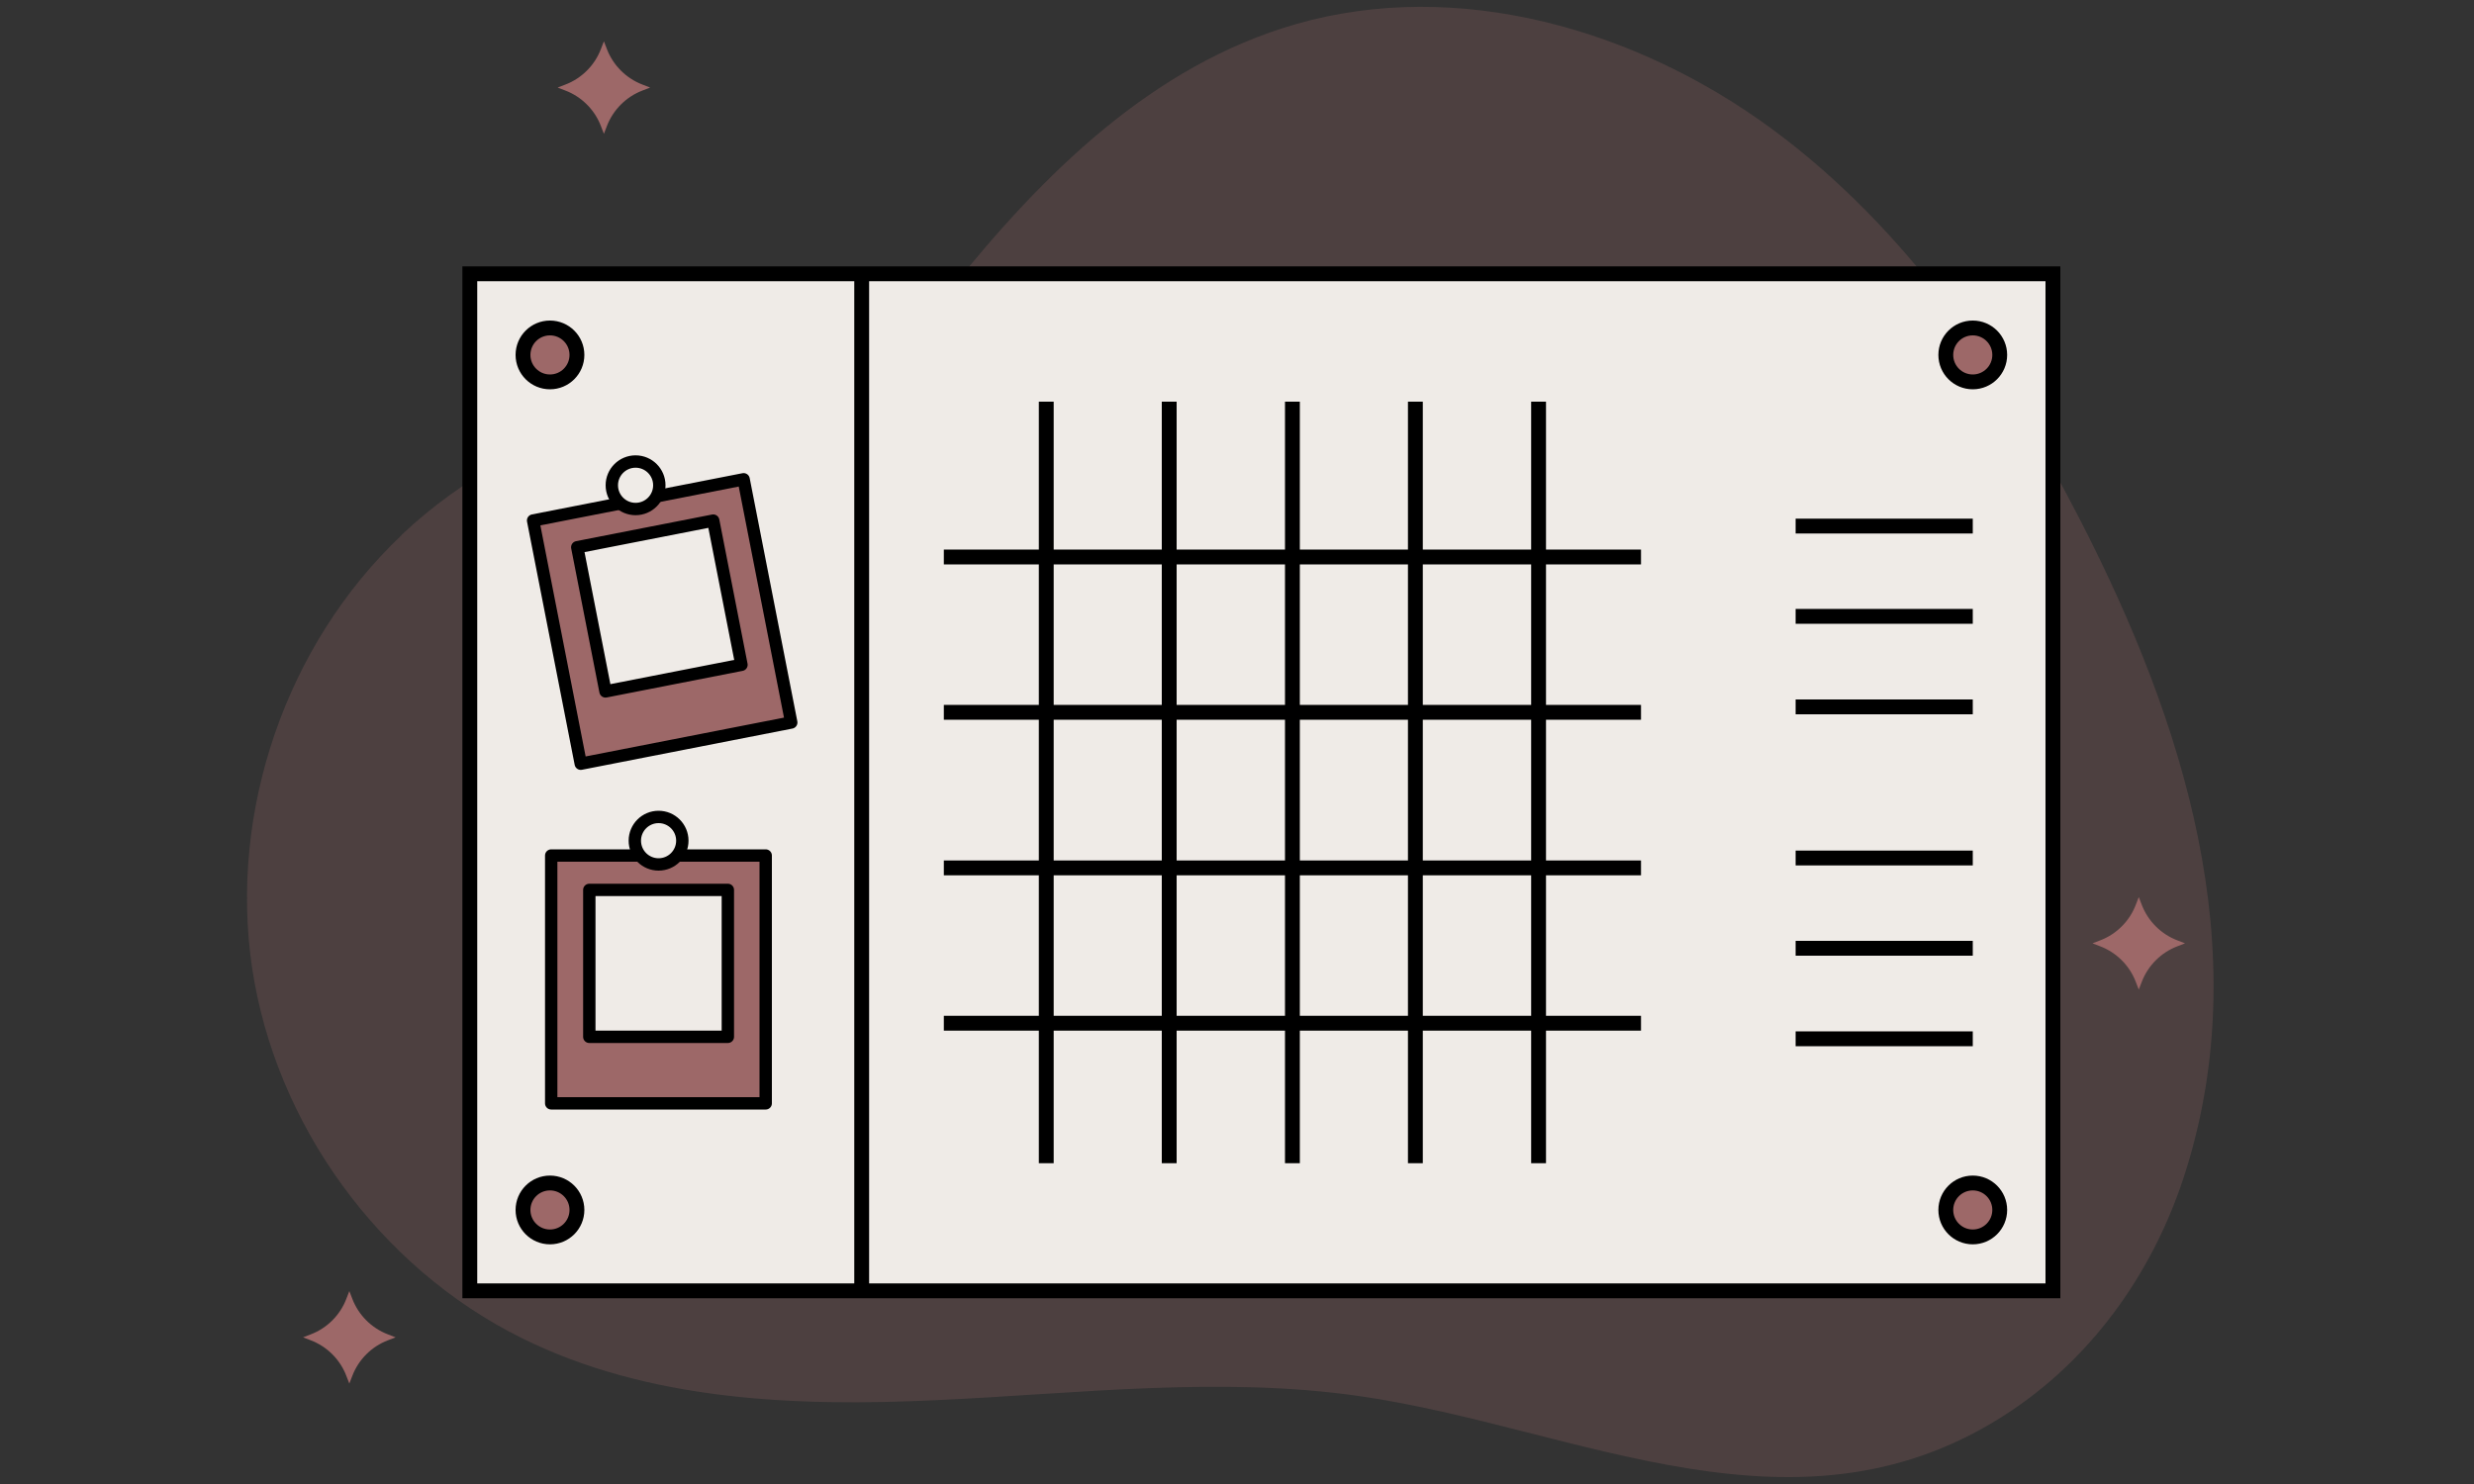
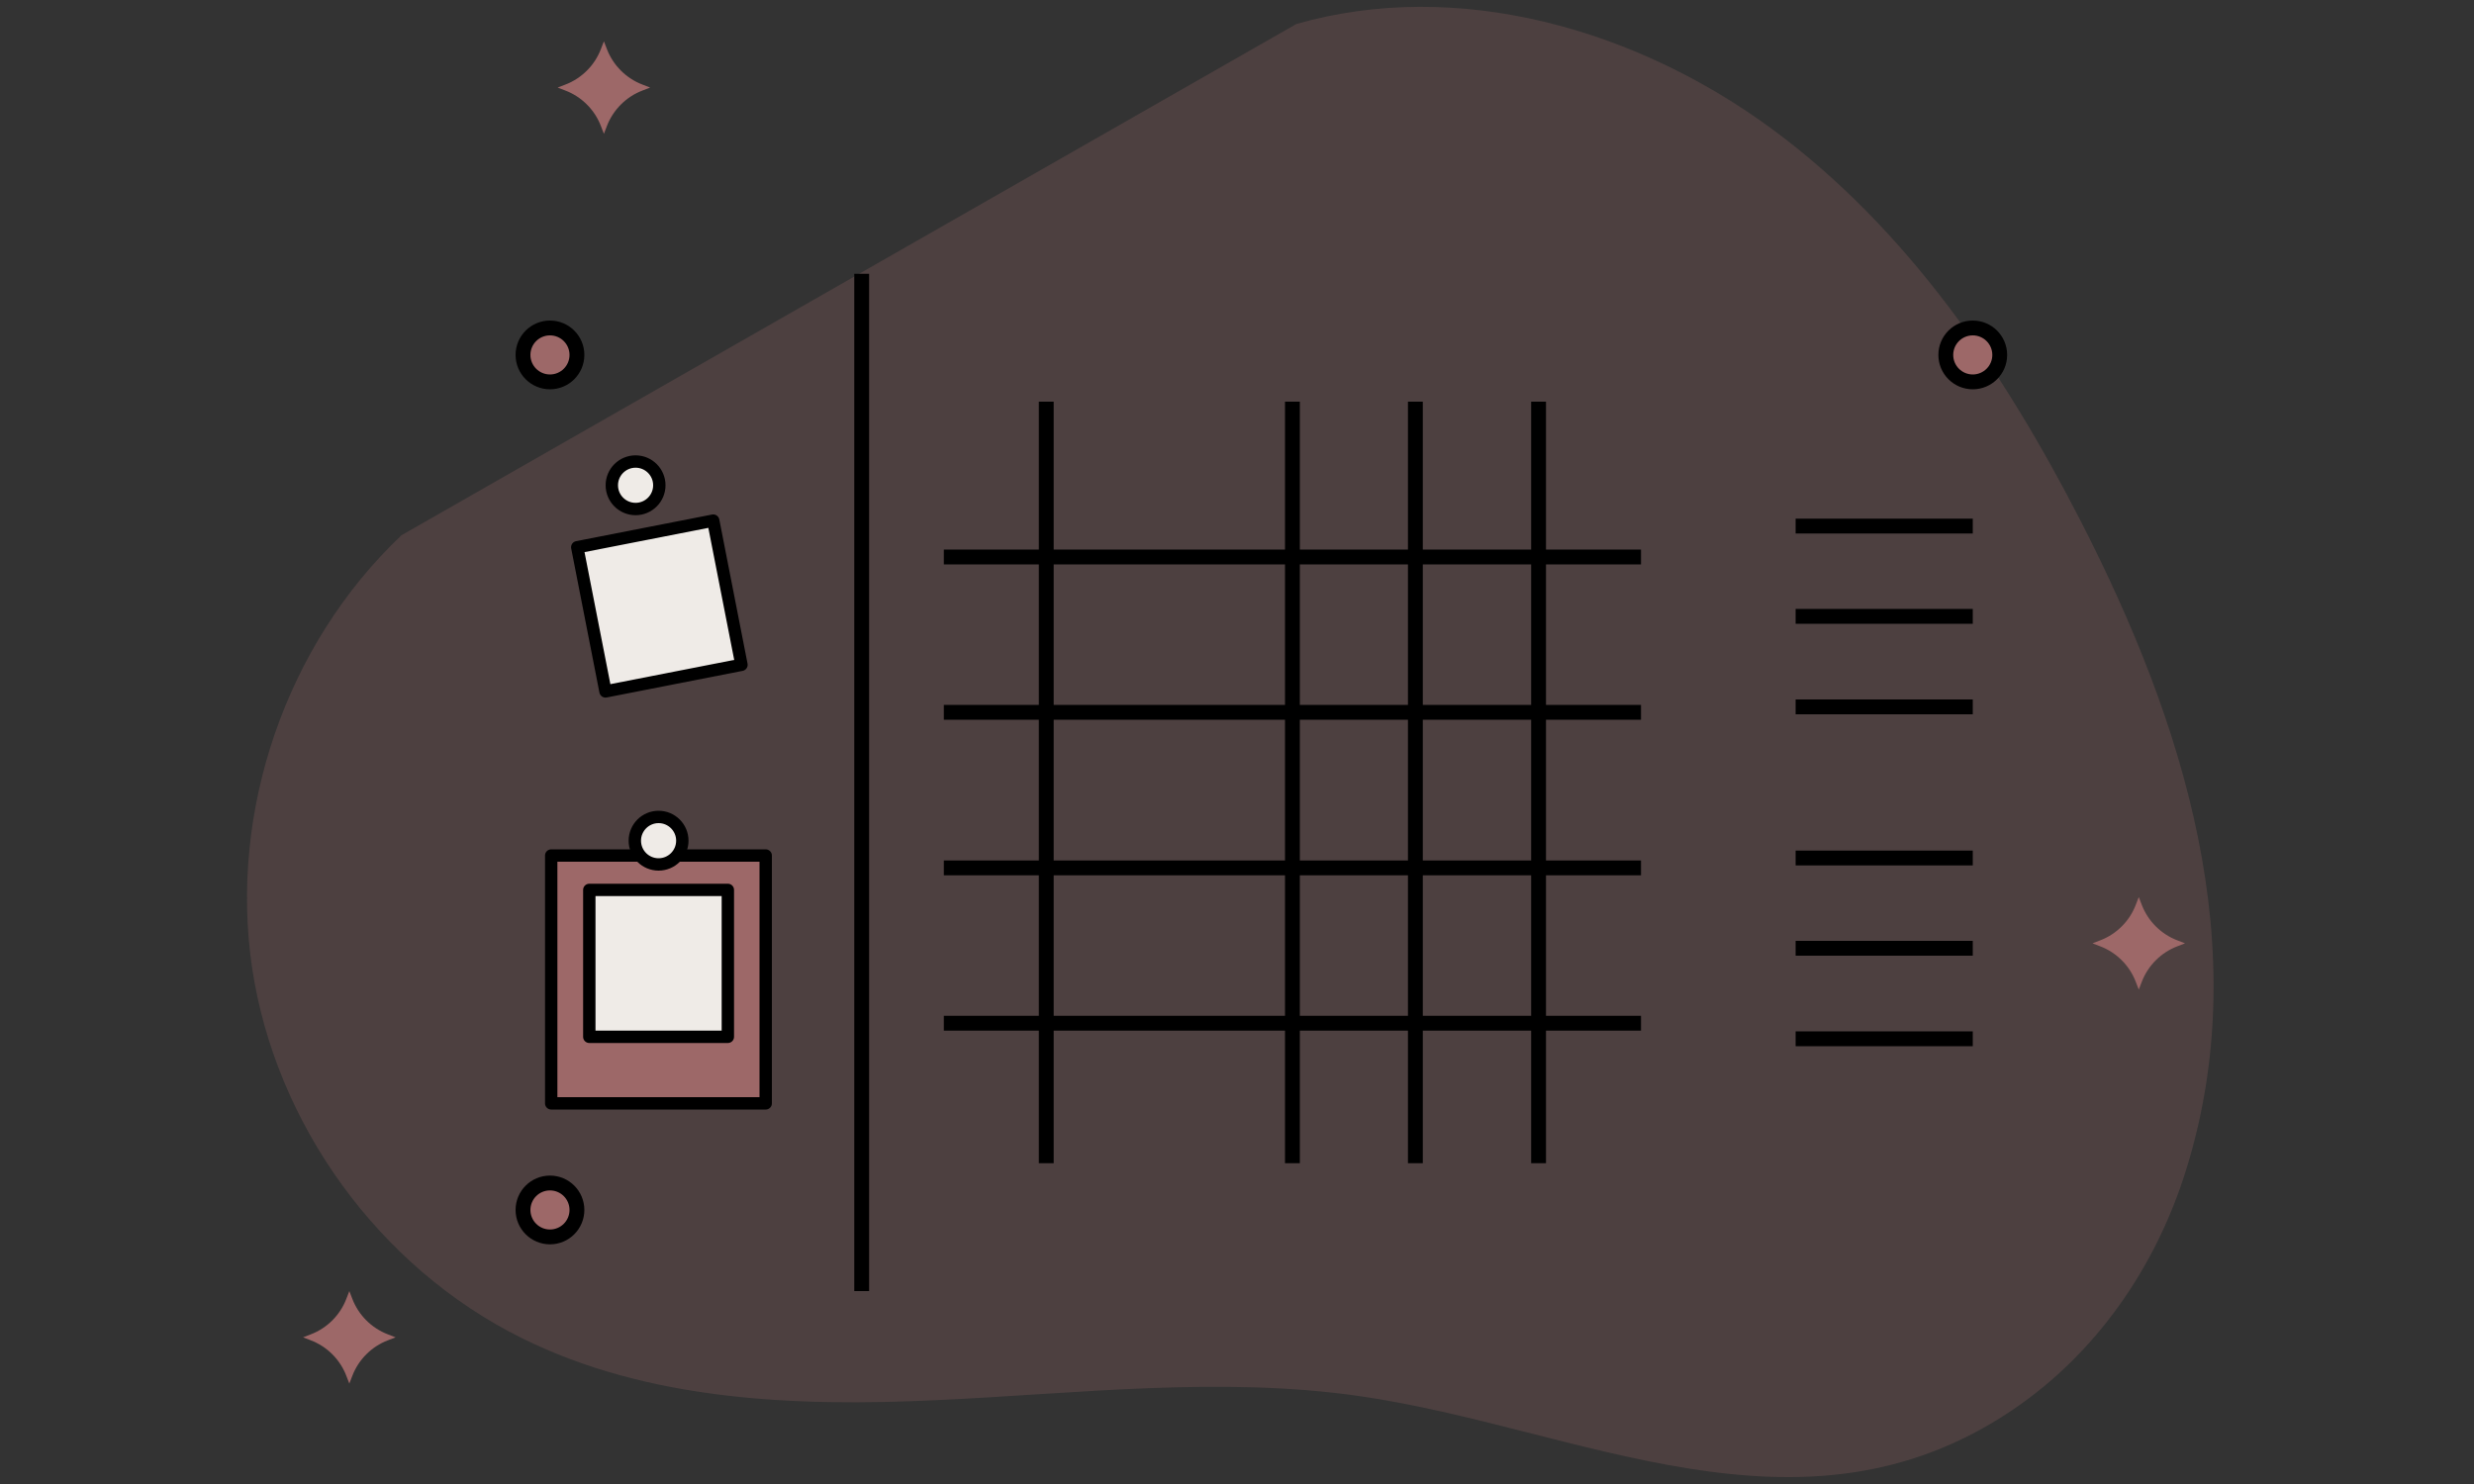
<svg xmlns="http://www.w3.org/2000/svg" id="Layer_1" data-name="Layer 1" viewBox="0 0 100 60">
  <rect x="0" y="0" width="100" height="60" fill="#333333" stroke="none" />
  <defs>
    <style>
      .cls-1, .cls-2, .cls-3, .cls-4, .cls-5, .cls-6 {
        stroke: #000;
      }

      .cls-1, .cls-2, .cls-3, .cls-6 {
        stroke-miterlimit: 10;
      }

      .cls-1, .cls-2, .cls-6 {
        stroke-width: .6px;
      }

      .cls-1, .cls-7, .cls-4, .cls-8 {
        fill: #9d6868;
      }

      .cls-2, .cls-3, .cls-5 {
        fill: #efebe7;
      }

      .cls-3, .cls-4, .cls-5 {
        stroke-width: .5px;
      }

      .cls-4, .cls-5 {
        stroke-linecap: round;
        stroke-linejoin: round;
      }

      .cls-6 {
        fill: none;
      }

      .cls-8 {
        opacity: .25;
      }
    </style>
  </defs>
  <g>
    <path class="cls-7" d="m24.41,1.67l.12.31c.25.66.78,1.19,1.44,1.44l.31.12-.31.12c-.66.25-1.19.78-1.44,1.44l-.12.31-.12-.31c-.25-.66-.78-1.19-1.44-1.44l-.31-.12.31-.12c.66-.25,1.19-.78,1.44-1.44l.12-.31Z" />
    <path class="cls-7" d="m14.12,52.2l.12.31c.25.66.78,1.19,1.44,1.44l.31.12-.31.12c-.66.25-1.19.78-1.44,1.44l-.12.31-.12-.31c-.25-.66-.78-1.19-1.44-1.44l-.31-.12.31-.12c.66-.25,1.19-.78,1.44-1.44l.12-.31Z" />
    <g>
-       <path class="cls-8" d="m16.23,21.64c-4.66,4.41-6.98,11.15-6.04,17.49.95,6.34,5.14,12.11,10.88,14.96,5.12,2.55,11.07,2.79,16.78,2.52,5.71-.26,11.47-.98,17.13-.16,8.89,1.29,17.8,6.33,26.36.56,3.39-2.29,5.79-5.77,7.01-9.67,2.83-9.01-.1-18.17-4.23-26.24-3.1-6.05-7.02-11.85-12.49-15.88C66.15,1.18,58.94-.9,52.4.97c-5.84,1.67-10.28,6.11-13.97,10.72-1.36,1.7-2.58,4.17-4.94,4.51-2.8.41-5.53-.12-8.35.59-3.31.83-6.43,2.49-8.91,4.84Z" />
+       <path class="cls-8" d="m16.23,21.64c-4.66,4.41-6.98,11.15-6.04,17.49.95,6.34,5.14,12.11,10.88,14.96,5.12,2.55,11.07,2.79,16.78,2.52,5.71-.26,11.47-.98,17.13-.16,8.89,1.29,17.8,6.33,26.36.56,3.39-2.29,5.79-5.77,7.01-9.67,2.83-9.01-.1-18.17-4.23-26.24-3.1-6.05-7.02-11.85-12.49-15.88C66.15,1.18,58.94-.9,52.4.97Z" />
      <path class="cls-7" d="m86.45,36.27l.12.31c.25.66.78,1.19,1.44,1.44l.31.12-.31.12c-.66.25-1.19.78-1.44,1.44l-.12.31-.12-.31c-.25-.66-.78-1.19-1.44-1.44l-.31-.12.31-.12c.66-.25,1.19-.78,1.44-1.44l.12-.31Z" />
-       <rect class="cls-2" x="18.99" y="11.07" width="63.99" height="41.12" />
      <g>
        <circle class="cls-1" cx="79.74" cy="14.35" r="1.09" />
-         <circle class="cls-1" cx="79.74" cy="48.92" r="1.09" />
      </g>
      <g>
        <circle class="cls-1" cx="22.23" cy="14.35" r="1.09" />
        <circle class="cls-1" cx="22.23" cy="48.92" r="1.09" />
      </g>
      <g>
        <line class="cls-6" x1="38.15" y1="41.37" x2="66.33" y2="41.37" />
        <line class="cls-6" x1="38.15" y1="35.09" x2="66.33" y2="35.09" />
        <line class="cls-6" x1="38.15" y1="28.8" x2="66.33" y2="28.8" />
        <line class="cls-6" x1="38.15" y1="22.52" x2="66.33" y2="22.52" />
        <line class="cls-6" x1="62.19" y1="16.24" x2="62.19" y2="47.03" />
        <line class="cls-6" x1="57.21" y1="16.24" x2="57.21" y2="47.03" />
        <line class="cls-6" x1="52.24" y1="16.24" x2="52.24" y2="47.03" />
-         <line class="cls-6" x1="47.26" y1="16.24" x2="47.26" y2="47.03" />
        <line class="cls-6" x1="42.29" y1="16.24" x2="42.29" y2="47.03" />
      </g>
      <g>
        <g>
          <g>
-             <rect class="cls-4" x="22.43" y="20.12" width="8.67" height="10.02" transform="translate(-4.33 5.61) rotate(-11.08)" />
            <rect class="cls-5" x="23.85" y="21.53" width="5.6" height="5.94" transform="translate(-4.21 5.58) rotate(-11.08)" />
          </g>
          <circle class="cls-3" cx="25.69" cy="19.62" r=".96" />
        </g>
        <g>
          <g>
            <rect class="cls-4" x="22.28" y="34.59" width="8.67" height="10.02" />
            <rect class="cls-5" x="23.82" y="35.98" width="5.6" height="5.94" />
          </g>
          <circle class="cls-3" cx="26.62" cy="33.99" r=".96" />
        </g>
      </g>
      <g>
        <g>
          <line class="cls-6" x1="72.58" y1="21.27" x2="79.74" y2="21.27" />
          <line class="cls-6" x1="72.58" y1="24.92" x2="79.74" y2="24.92" />
          <line class="cls-6" x1="72.58" y1="28.58" x2="79.74" y2="28.58" />
        </g>
        <g>
          <line class="cls-6" x1="72.58" y1="34.69" x2="79.74" y2="34.69" />
          <line class="cls-6" x1="72.58" y1="38.34" x2="79.74" y2="38.34" />
          <line class="cls-6" x1="72.58" y1="42" x2="79.74" y2="42" />
        </g>
      </g>
    </g>
  </g>
  <line class="cls-6" x1="34.83" y1="11.07" x2="34.83" y2="52.2" />
</svg>